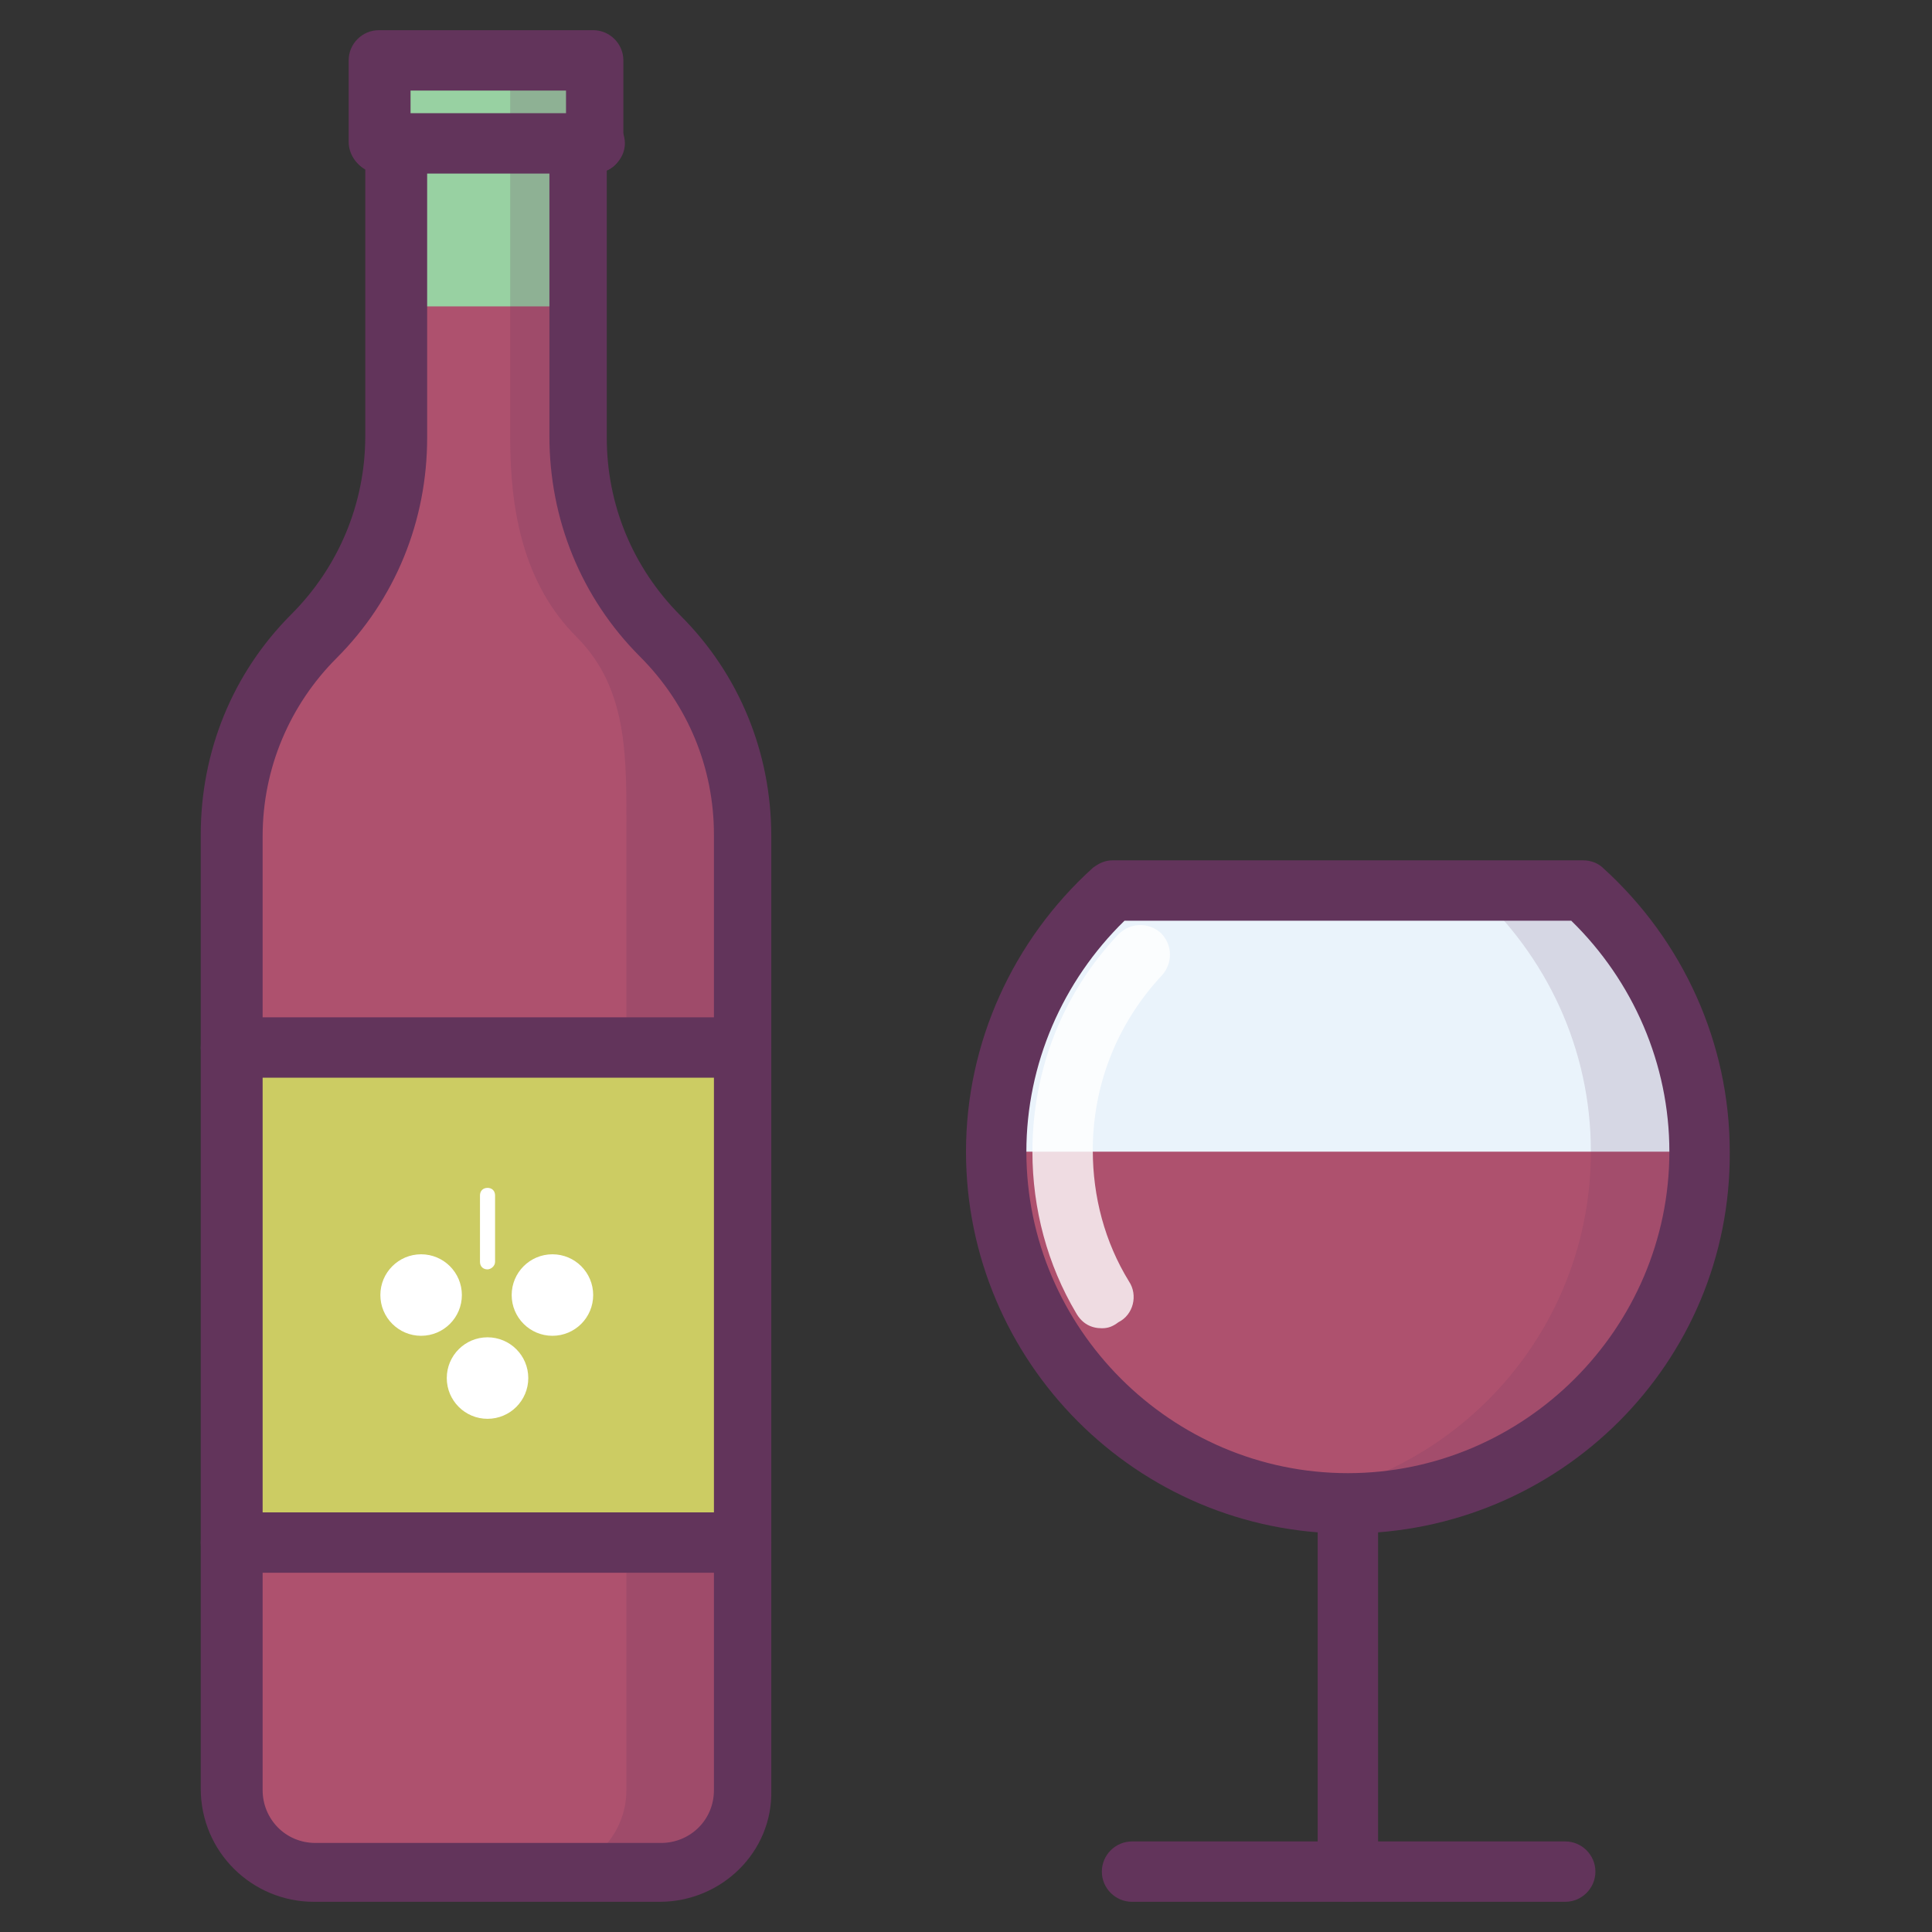
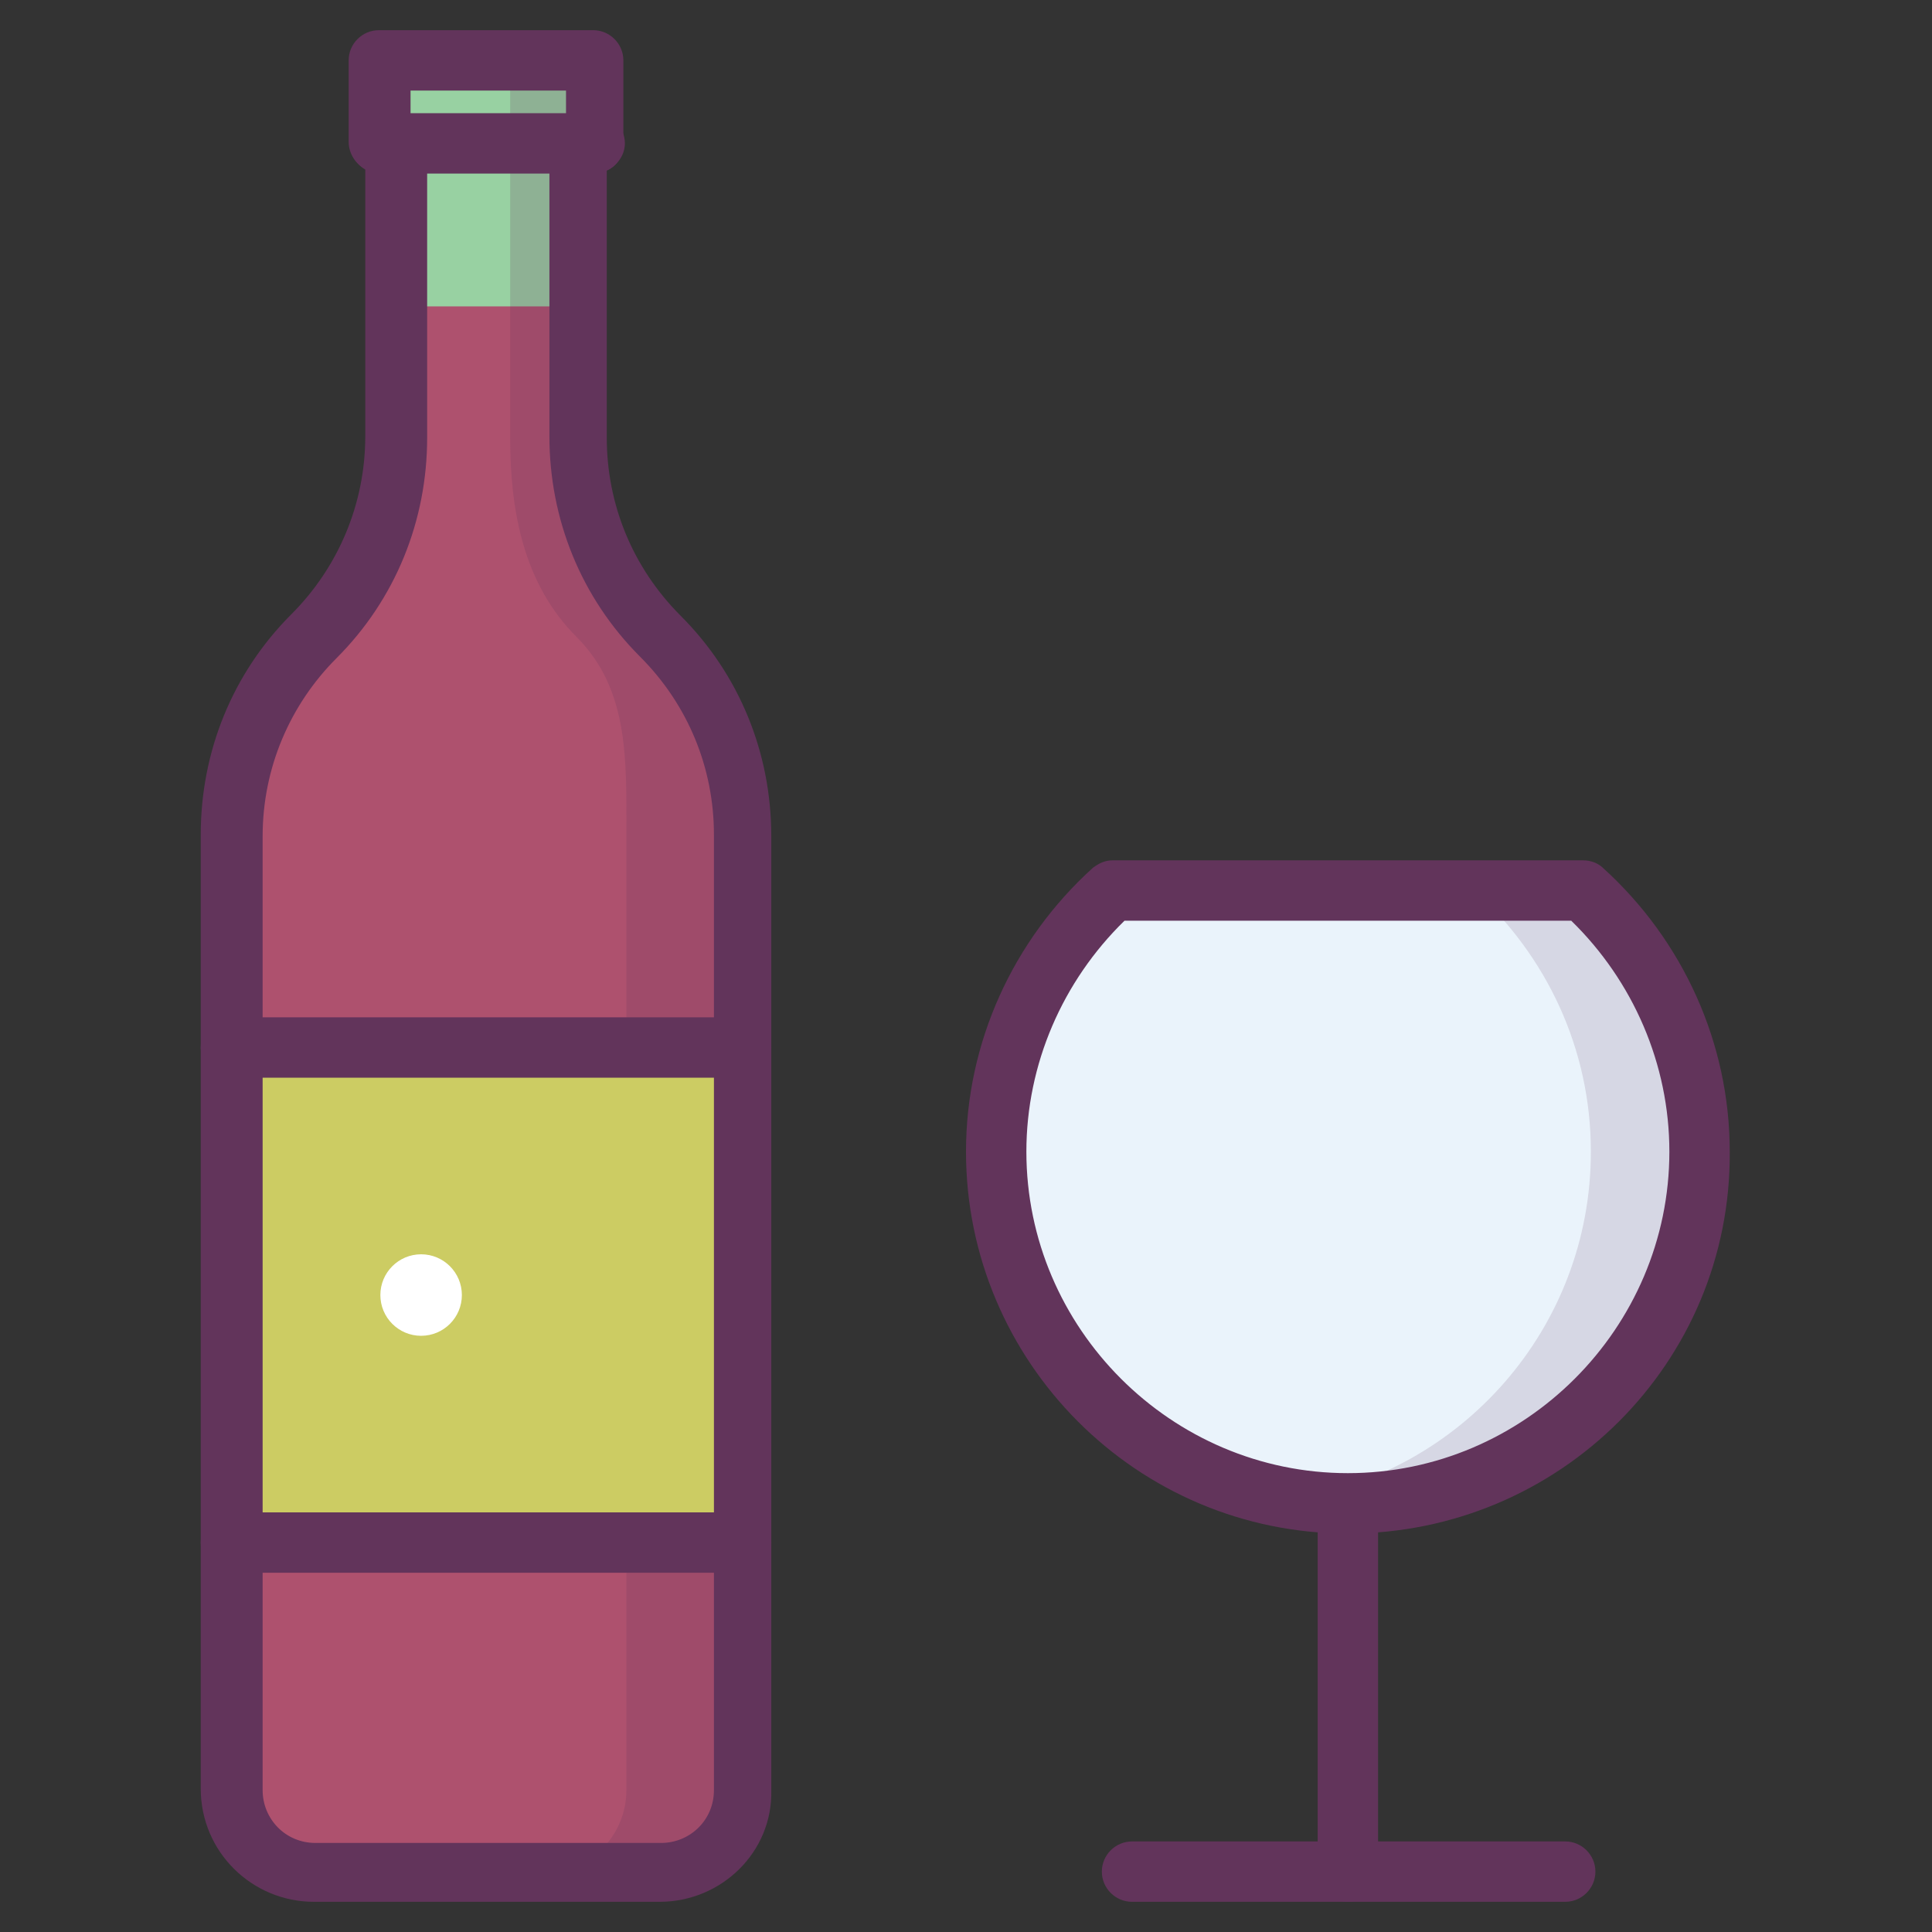
<svg xmlns="http://www.w3.org/2000/svg" enable-background="new 0 0 128 128" id="Слой_1" version="1.1" viewBox="0 0 128 128" xml:space="preserve">
  <rect x="0" y="0" width="128" height="128" fill="#333333" stroke="none" />
  <g>
    <g>
      <g>
        <g>
          <path d="M43.7,124H20.8c-3,0-5.5-2.4-5.5-5.5V55.3c0-4.9,2-9.7,5.5-13.2l0,0c3.5-3.5,5.5-8.2,5.5-13.2V9.5h-1.1      V4h14.2v5.5h-1.1V29c0,4.9,2,9.7,5.5,13.2l0,0c3.5,3.5,5.5,8.2,5.5,13.2v63.2C49.2,121.6,46.7,124,43.7,124z" fill="#98D1A2" />
        </g>
        <g>
          <path d="M43.7,124H20.8c-3,0-5.5-2.4-5.5-5.5V55.3c0-4.9,2-9.7,5.5-13.2l0,0c3.5-3.5,5.5-8.2,5.5-13.2v-8.6h12      V29c0,4.9,2,9.7,5.5,13.2l0,0c3.5,3.5,5.5,8.2,5.5,13.2v63.2C49.2,121.6,46.7,124,43.7,124z" fill="#AE516E" />
        </g>
        <g opacity="0.2">
          <g>
            <path d="M43.7,42.2L43.7,42.2c-3.5-3.5-5.5-8.2-5.5-13.2V4h-4.4v25c0,4.9,0.9,9.7,4.4,13.2       c3.5,3.5,3.3,8.2,3.3,13.2v63.2c0,3-2.4,5.5-5.5,5.5h7.6c3,0,5.5-2.4,5.5-5.5V55.3C49.2,50.4,47.2,45.7,43.7,42.2z" fill="#62345B" />
          </g>
        </g>
        <g>
          <rect fill="#CCCC63" height="32.7" width="33.8" x="15.3" y="69.4" />
        </g>
        <g>
          <path d="M49.2,104.2H15.3c-1.1,0-2-0.9-2-2s0.9-2,2-2h33.8c1.1,0,2,0.9,2,2S50.3,104.2,49.2,104.2z" fill="#62345B" />
        </g>
        <g>
          <path d="M49.2,71.4H15.3c-1.1,0-2-0.9-2-2s0.9-2,2-2h33.8c1.1,0,2,0.9,2,2S50.3,71.4,49.2,71.4z" fill="#62345B" />
        </g>
        <g>
          <path d="M43.7,126H20.8c-4.1,0-7.5-3.3-7.5-7.5V55.3c0-5.5,2.1-10.7,6-14.6c3.1-3.1,4.9-7.3,4.9-11.8V11.2      c-0.6-0.3-1.1-1-1.1-1.8V4c0-1.1,0.9-2,2-2h14.2c1.1,0,2,0.9,2,2v5.5c0,0.8-0.4,1.5-1.1,1.8V29c0,4.4,1.7,8.6,4.9,11.8      c3.9,3.9,6,9.1,6,14.6v63.2C51.2,122.7,47.8,126,43.7,126z M27.2,7.7c0.6,0.3,1.1,1,1.1,1.8V29c0,5.5-2.1,10.7-6,14.6      c-3.1,3.1-4.9,7.3-4.9,11.8v63.2c0,1.9,1.5,3.5,3.5,3.5h22.9c1.9,0,3.5-1.5,3.5-3.5V55.3c0-4.4-1.7-8.6-4.9-11.8      c-3.9-3.9-6-9.1-6-14.6V9.5c0-0.8,0.4-1.5,1.1-1.8V6H27.2V7.7z" fill="#62345B" />
        </g>
        <g>
          <path d="M39.3,11.5H25.2c-1.1,0-2-0.9-2-2s0.9-2,2-2h14.2c1.1,0,2,0.9,2,2S40.4,11.5,39.3,11.5z" fill="#62345B" />
        </g>
      </g>
      <g>
        <circle cx="27.9" cy="85.8" fill="#FFFFFF" r="2.7" />
      </g>
      <g>
-         <circle cx="36.6" cy="85.8" fill="#FFFFFF" r="2.7" />
-       </g>
+         </g>
      <g>
-         <circle cx="32.3" cy="91.3" fill="#FFFFFF" r="2.7" />
-       </g>
+         </g>
      <g>
-         <path d="M32.3,84.1c-0.3,0-0.5-0.2-0.5-0.5v-4.4c0-0.3,0.2-0.5,0.5-0.5s0.5,0.2,0.5,0.5v4.4     C32.8,83.9,32.5,84.1,32.3,84.1z" fill="#FFFFFF" />
-       </g>
+         </g>
    </g>
    <g>
      <g>
        <g>
          <path d="M66,76.3c0,12.9,10.4,23.3,23.3,23.3s23.3-10.4,23.3-23.3c0-6.9-3-13-7.7-17.3H73.7      C69,63.3,66,69.4,66,76.3z" fill="#EAF3FB" />
        </g>
      </g>
      <g>
        <g>
-           <path d="M89.3,99.6c12.9,0,23.3-10.4,23.3-23.3H66C66,89.2,76.5,99.6,89.3,99.6z" fill="#AE516E" />
-         </g>
+           </g>
      </g>
      <g opacity="0.15">
        <g>
          <path d="M104.9,59h-7.2c4.7,4.3,7.7,10.4,7.7,17.3c0,11.7-8.6,21.3-19.7,23c1.2,0.2,2.4,0.3,3.6,0.3      c12.9,0,23.3-10.4,23.3-23.3C112.7,69.4,109.7,63.3,104.9,59z" fill="#62345B" />
        </g>
      </g>
      <g>
        <g>
          <path d="M89.3,101.6c-14,0-25.3-11.4-25.3-25.3c0-7.2,3.1-14,8.4-18.8c0.4-0.3,0.8-0.5,1.3-0.5h31.2      c0.5,0,1,0.2,1.3,0.5c5.3,4.8,8.4,11.6,8.4,18.8C114.7,90.3,103.3,101.6,89.3,101.6z M74.5,61c-4.1,4-6.5,9.5-6.5,15.3      c0,11.7,9.6,21.3,21.3,21.3s21.3-9.6,21.3-21.3c0-5.8-2.4-11.3-6.5-15.3H74.5z" fill="#62345B" />
        </g>
      </g>
      <g>
        <path d="M89.3,126c-1.1,0-2-0.9-2-2v-23.7c0-1.1,0.9-2,2-2s2,0.9,2,2V124C91.3,125.1,90.5,126,89.3,126z" fill="#62345B" />
      </g>
      <g>
        <path d="M103.7,126H75c-1.1,0-2-0.9-2-2s0.9-2,2-2h28.7c1.1,0,2,0.9,2,2S104.8,126,103.7,126z" fill="#62345B" />
      </g>
      <g opacity="0.8">
-         <path d="M73,88c-0.7,0-1.3-0.3-1.7-1c-1.9-3.2-2.9-6.9-2.9-10.7c0-5.4,2-10.5,5.7-14.4c0.8-0.8,2-0.8,2.8-0.1     c0.8,0.8,0.8,2,0.1,2.8c-3,3.2-4.6,7.3-4.6,11.6c0,3.1,0.8,6.1,2.4,8.7c0.6,0.9,0.3,2.2-0.7,2.7C73.7,87.9,73.4,88,73,88z" fill="#FFFFFF" />
-       </g>
+         </g>
    </g>
  </g>
</svg>